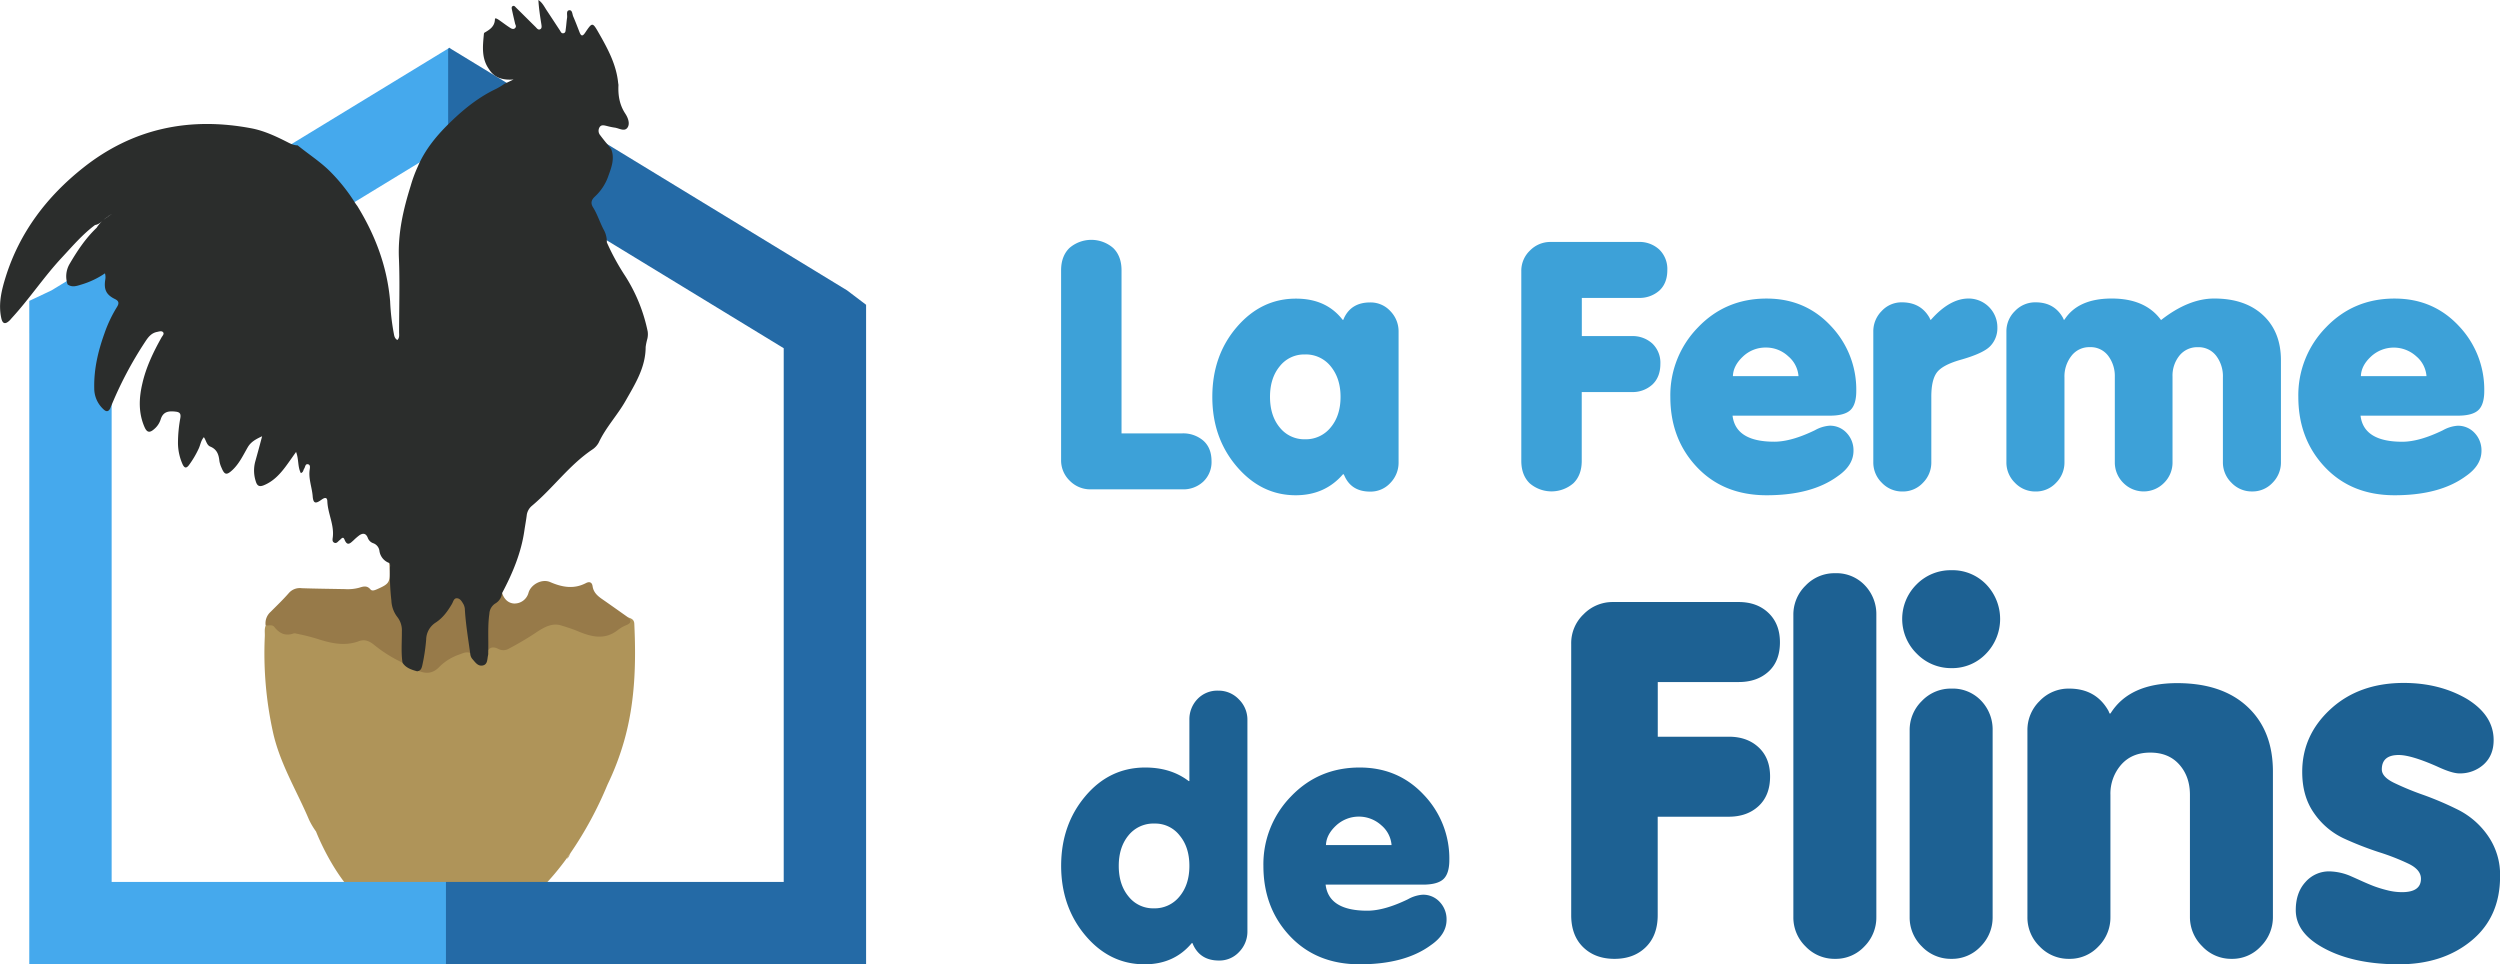
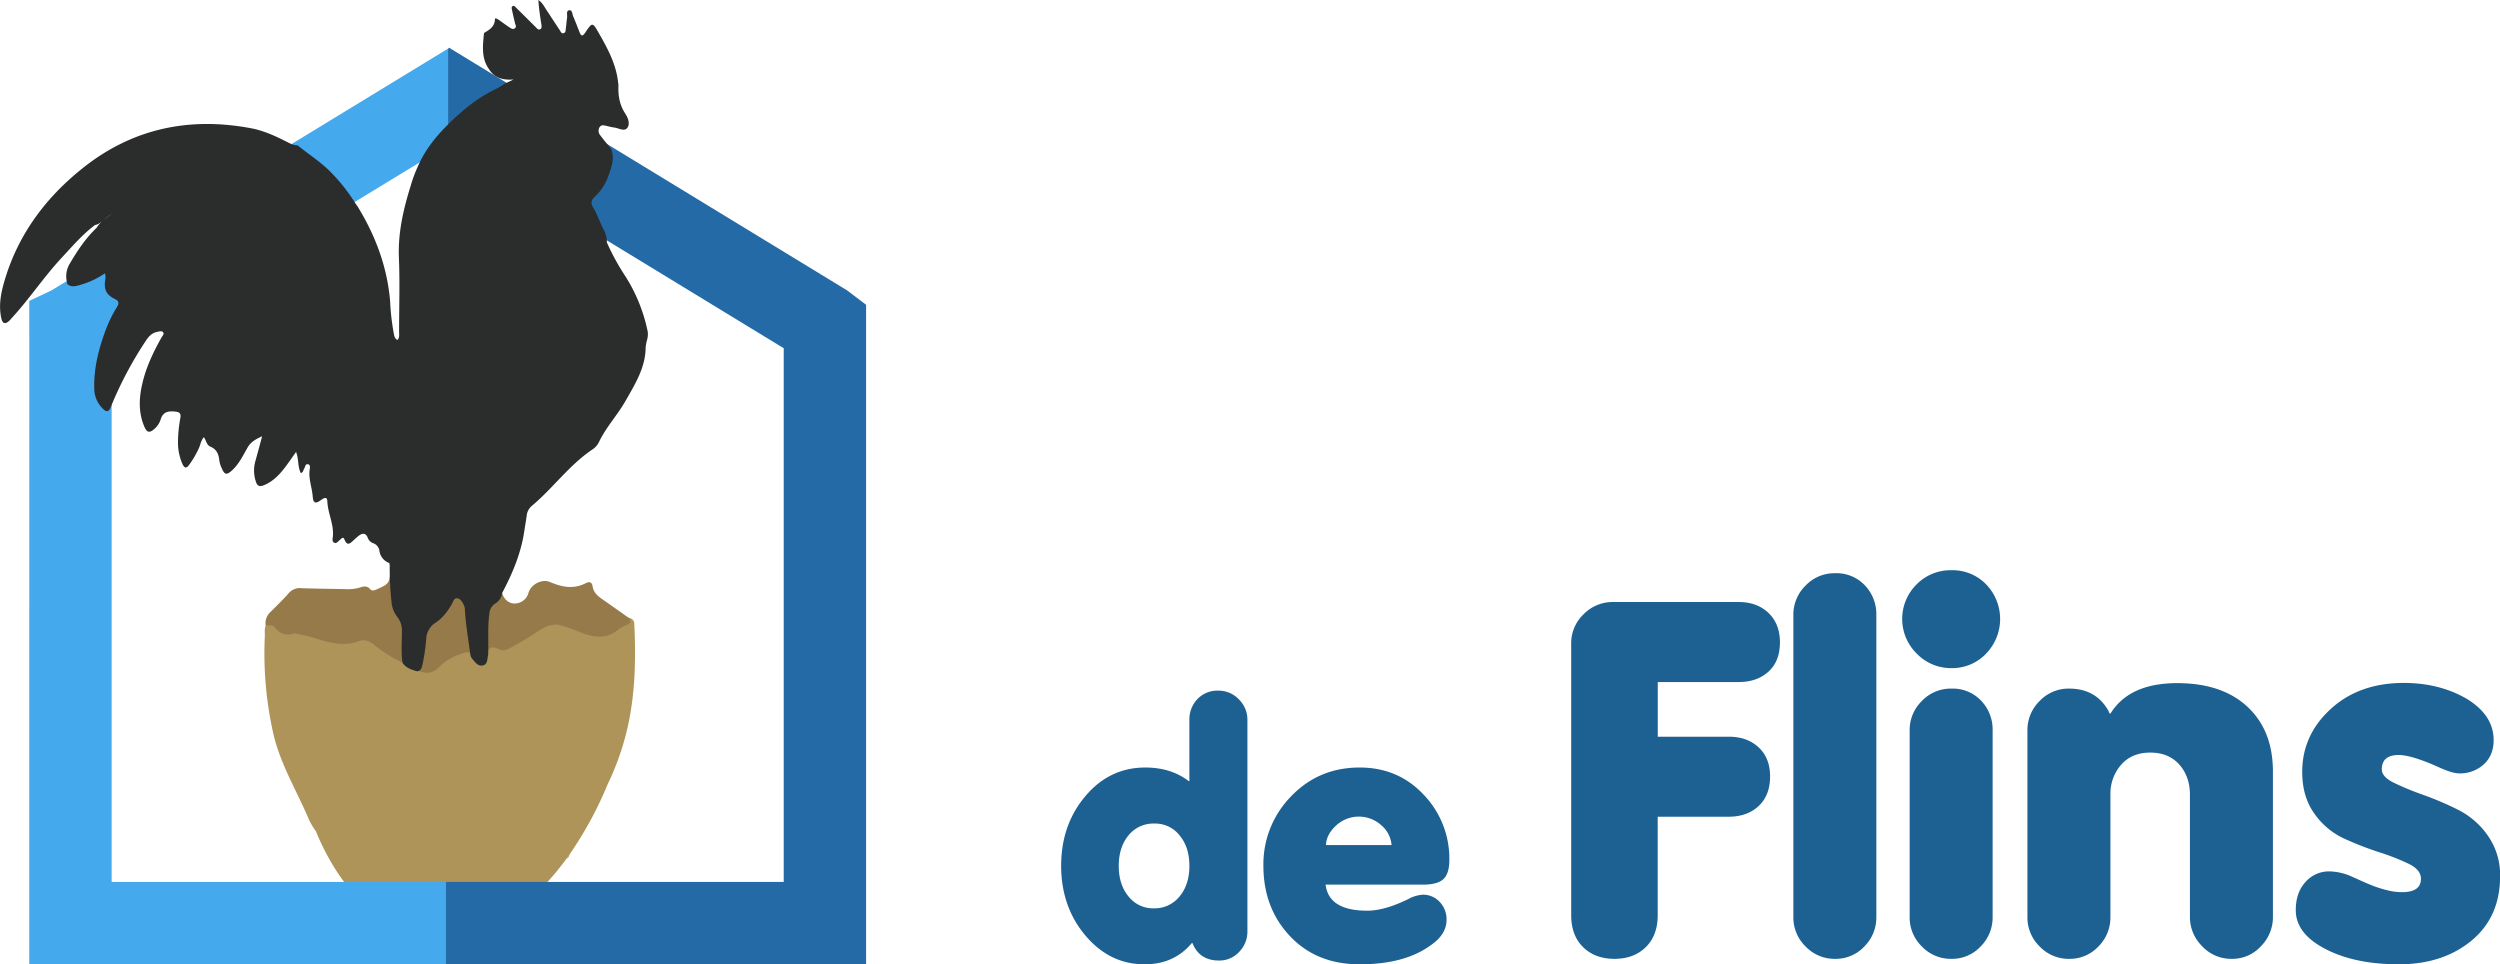
<svg xmlns="http://www.w3.org/2000/svg" aria-label="La Ferme de Flins" role="img" viewBox="0 0 1143.3 441">
  <defs>
    <style>
      .cls-1{fill:#af9459}.cls-2{fill:#977a49}.cls-6{fill:#3da1d8}.cls-7{fill:#1d6193}.cls-3{fill:#45a9ed}.cls-4{fill:#246aa6}.cls-5{fill:#2b2d2c}
    </style>
  </defs>
  <g data-name="Layer 2">
    <g data-name="Layer 1">
      <path d="M285.48 338.67a123.59 123.59 0 0 1-7.63 20.1 1 1 0 0 1-.07.15 169.41 169.41 0 0 1-16.93 31.26l-1.35 1.91c-15.85 22-30.22 28-30.22 28l-53.45-2.05c-18.76-5.69-30.93-36.8-31.3-37.77a33.22 33.22 0 0 1-3.19-5.36c-5.67-13.41-13.47-25.91-16.58-40.42A167.88 167.88 0 0 1 121.1 291c.08-1.67-.28-3.4.45-5 2.07-1.41 3.88-.62 5.35.92a6.79 6.79 0 0 0 6.41 2.12c3.82-.48 7.51.86 11.09 2.05 6.76 2.23 13.5 3.55 20.5 1.15a4.6 4.6 0 0 1 4.32.54c5 3.76 10.64 6.64 15.55 10.57l5.87 3.13A11.8 11.8 0 0 0 202 303.2a20.91 20.91 0 0 1 10.84-5.42c1.44-.27 2.56-.16 3 1.45.78 2.41 2.48 4.71 4.8 4.43 2.1-.24 1.31-3.23 1.73-5 .64-3.06 1.82-3.93 5-2.82a7.66 7.66 0 0 0 6.54-.67 151 151 0 0 0 13.31-8.07c3.86-2.48 7.67-2.37 11.74-1.18 3.45 1 6.78 2.39 10.16 3.62a12.18 12.18 0 0 0 11.17-1.05 42.91 42.91 0 0 1 5.46-3.12c1.51-.62 1.73-1.61 1.51-3 1.44.47 2.73.91 2.82 2.9.85 18.01.36 35.89-4.6 53.4Z" class="cls-1" />
      <path d="M260.85 390.18a10.81 10.81 0 0 1-1.43 2.59c0-.23.05-.45.08-.68Z" class="cls-1" />
      <path d="M184.76 303.37a63.25 63.25 0 0 1-13.85-8.6c-2.09-1.66-4.18-2.52-6.86-1.52-5.92 2.2-11.78 1.13-17.56-.65a92.13 92.13 0 0 0-11-2.83 2.58 2.58 0 0 0-1.19-.09c-3.71 1.31-6.49.06-8.82-2.94-1-1.28-2.63-.53-4-.72a7 7 0 0 1 2.26-6.19c2.82-2.83 5.71-5.59 8.33-8.59A6.65 6.65 0 0 1 138 269c6.58.22 13.16.29 19.74.41a20.15 20.15 0 0 0 6.52-.63c1.84-.58 3.55-1.15 5.14.75.76.91 2 .38 3.07-.08 6-2.68 6.19-3.07 5.53-12a1.12 1.12 0 0 1 .68 1.22c-.44 5.31.94 10.47 1.25 15.73a11.53 11.53 0 0 0 3.09 7.88 6.07 6.07 0 0 1 1.65 4.63c-.03 5.49.04 10.97.09 16.46ZM287.28 282.37c1.61 1.56 1.32 2.61-.75 3.47a16.36 16.36 0 0 0-3.88 2.21c-6 4.8-12.2 3.24-18.48.58-2.37-1-4.86-1.76-7.32-2.54-4.11-1.32-7.52.52-10.82 2.6a141 141 0 0 1-13.28 7.93 4.83 4.83 0 0 1-4.74.19c-2.75-1.37-4.32-.78-5.59 1.82.05-6.34-.29-12.67.53-19a4.58 4.58 0 0 1 2.28-3.87 11.06 11.06 0 0 0 4.39-4.6c.81 2.68 2.69 4.61 5.32 4.83a6.61 6.61 0 0 0 6.76-4.91c1.11-3.84 6.15-6.5 9.86-4.9 5.45 2.36 10.82 3.39 16.4.48 1.54-.8 2.77-.47 3.05 1.46.4 2.73 2.18 4.36 4.3 5.82 4.01 2.78 7.98 5.62 11.97 8.43ZM215.88 299.23c-1.92-1.66-3.9-.6-5.73.06a23.74 23.74 0 0 0-9.27 5.73c-3.18 3.34-6.52 3.14-10.24 1.48 1.33-.07 1.56-1.11 1.7-2.1.65-4.33 1.39-8.66 1.81-13 .27-2.8 1.25-5.11 3.57-6.58a25.54 25.54 0 0 0 9.15-10.82c1-2 1.94-2.7 3.84-.64a9.55 9.55 0 0 1 2.8 6c.6 6.64 1.56 13.25 2.37 19.87Z" class="cls-2" />
      <path d="M51.06 372.98V160.14L225.32 53.9l-19.75-32.07-182 110.96-10.18 4.81v14.81h.01l-.01 250.92V441h190.78v-37.67H51.06v-30.35z" class="cls-3" />
      <path d="M387.38 132.79 205.37 21.83l-.43.7v43.14l153.47 93.58v244.08H203.94V441h192.14V139.38l-8.7-6.59z" class="cls-4" />
      <path d="M178 257.46a6.84 6.84 0 0 1-4.48-5.53 4.3 4.3 0 0 0-2.9-3.53 4.05 4.05 0 0 1-2.44-2.48c-.86-2.19-2.36-2.2-4-1a28.44 28.44 0 0 0-2.49 2.17c-1.49 1.34-2.86 2.86-4.14-.33-.69-1.75-1.54-.21-2.24.27s-1.33 1.73-2.5 1.13c-1-.51-.72-1.64-.62-2.45.71-5.72-2.29-10.87-2.49-16.47-.08-2.19-1.49-1.57-2.71-.69-2.74 2-3.76 1.68-4-1.71-.34-4.06-2-8-1.35-12.15.12-.83.36-2.08-.7-2.36-1.37-.35-1.3 1.19-1.81 1.94s-.31 1.6-1.54 2.1c-1.53-2.89-.88-6.31-2.19-9.7-1.8 2.53-3.35 4.81-5 7-2.62 3.45-5.56 6.52-9.71 8.23-2.09.86-3.1.32-3.73-1.81a15.85 15.85 0 0 1-.19-9.15c1-3.59 2-7.22 3.1-11.43-3.09 1.42-5.21 2.67-6.6 5.08-2.09 3.62-3.88 7.47-7 10.38-2.63 2.44-3.59 2.23-4.93-1a12 12 0 0 1-1-3.12c-.3-2.94-1.1-5.36-4.18-6.62-1.66-.68-1.85-2.76-2.92-4.3-1.42 1.59-1.58 3.64-2.43 5.35a43.14 43.14 0 0 1-4.43 7.46c-1.16 1.5-2 1.37-2.83-.3a24.33 24.33 0 0 1-2.16-9.88 64.22 64.22 0 0 1 1.07-11.33c.33-2-.13-2.8-2.33-3-3.24-.35-5.61.1-6.68 3.66a9.44 9.44 0 0 1-3 4.39c-2 1.76-3.24 1.55-4.34-.93-2.86-6.52-2.6-13.24-1-20 1.71-7.48 5-14.31 8.74-21 .43-.76 1.37-1.61.74-2.4s-1.87-.34-2.83-.14c-2.47.49-3.9 2.26-5.19 4.22a172.45 172.45 0 0 0-16.16 30.72c-1.18 2.32-2.55 1-3.53 0a12.91 12.91 0 0 1-3.78-9.19c-.2-8.73 1.77-17.06 4.71-25.2a60.28 60.28 0 0 1 5.64-11.9c.88-1.39 1.23-2.65-.78-3.65-4.14-2-5.24-4.4-4.52-9A6.45 6.45 0 0 0 48 125a38.49 38.49 0 0 1-10.81 5.14c-2.08.63-4.22 1.44-6.29-.09a11.25 11.25 0 0 1 .85-9.21c3.51-6 7.34-11.82 12.44-16.66a15.84 15.84 0 0 1 5.22-5.08 4 4 0 0 1 1.86-1.1 3.82 3.82 0 0 0-2 1.15c-2.05 1.06-3.3 3.38-5.8 3.75-5.78 4.3-10.41 9.78-15.28 15-8.1 8.7-14.68 18.68-22.71 27.44-.41.44-.77.93-1.21 1.33-1.93 1.77-3.11 1.41-3.68-1.16-1.43-6.5.1-12.73 2-18.84C9 106.2 21.49 89.83 38.12 76.66c22.66-17.95 48.52-23.32 76.73-18 5.62 1.05 10.82 3.43 15.93 6 1.67.84 3.34 1.82 5.33 1.8 4.83 3.95 10.13 7.32 14.6 11.7A82.27 82.27 0 0 1 161.9 92a23.31 23.31 0 0 0 1.51 2.21c8.24 13.39 13.66 27.73 15 43.53A105.39 105.39 0 0 0 180 152c.27 1.23.26 2.62 1.7 3.49 1.12-1 .81-2.37.81-3.59 0-11.29.39-22.6-.08-33.88-.48-11.43 2-22.22 5.36-32.95a61.85 61.85 0 0 1 3.21-8.75c3.49-8.25 9.18-14.91 15.53-21 6.06-5.81 12.61-11 20.29-14.65a29.79 29.79 0 0 0 3.83-2.32c1.44-.64 2.85-1.35 4.23-2-4.49.35-8.56-.45-11.22-4.67-3.51-4.89-2.91-10.39-2.39-15.89 0-.29.08-.72.27-.83 2.43-1.41 4.69-2.79 4.81-6.18 0-.86 1.3 0 1.92.41 1.71 1.2 3.37 2.48 5.14 3.6.61.39 1.53.77 2.2 0s.11-1.31-.05-2c-.5-2.13-1-4.26-1.45-6.41-.11-.53-.3-1.27.39-1.6s1.08.3 1.49.7c3 2.95 5.95 5.91 8.94 8.86.55.55 1.11 1.43 2 1.09 1-.42.77-1.49.64-2.37-.57-3.6-1.15-7.27-1.35-11.06 1.89 1.25 2.74 3.16 3.87 4.85 2 3 3.94 6 5.93 9 .41.63.71 1.59 1.73 1.34s.87-1.25 1-2c.24-1.68.32-3.38.59-5.06.19-1.2-.52-3.15.87-3.42 1.57-.31 1.47 1.78 1.95 2.86 1.05 2.38 1.95 4.81 2.9 7.23.75 1.9 1.47 1.76 2.55.15 3.32-4.92 3.35-4.89 6.36.38 4.06 7.13 7.95 14.33 8.74 22.72a5.58 5.58 0 0 1 .12.89c-.21 4.66.47 9 3.15 13.06 1.2 1.82 2.32 4.65.89 6.49s-3.9.05-5.92-.15a30.92 30.92 0 0 1-3.51-.75c-1.17-.26-2.45-.68-3.25.6a3.16 3.16 0 0 0 .31 3.67c1.6 2.16 3.35 4.21 5 6.31 1.79 4.5 0 8.68-1.45 12.76a22.94 22.94 0 0 1-5.94 8.92c-1.59 1.47-2.18 2.9-.88 5 1.95 3.13 3.05 6.71 4.75 10a11.26 11.26 0 0 1 1.54 6 107.67 107.67 0 0 0 8.42 15.4 75.12 75.12 0 0 1 10.27 25.38 9.24 9.24 0 0 1-.15 3.26 27.32 27.32 0 0 0-.79 3.8c0 9.38-4.87 17-9.2 24.65-3.69 6.51-9 12.09-12.23 19a8.76 8.76 0 0 1-3 3.27c-10.62 7.16-18 17.73-27.75 25.85a6.67 6.67 0 0 0-2.23 4.43c-.3 2.28-.73 4.54-1.06 6.81-1.47 10.19-5.4 19.51-10.18 28.53a6.25 6.25 0 0 1-3.12 4.76 5.88 5.88 0 0 0-2.7 4.67c-.85 5.94-.33 11.9-.53 17.85a4.24 4.24 0 0 1-.07 1.18c-.43 1.75-.12 4.15-2.39 4.64s-3.47-1.48-4.78-2.94a4.11 4.11 0 0 1-.9-1.85c-.92-6.81-2.09-13.6-2.52-20.48a5.87 5.87 0 0 0-.59-2.61c-.7-1.21-1.46-2.66-2.89-2.84-1.6-.21-1.83 1.56-2.46 2.61-1.95 3.3-4.13 6.36-7.42 8.49a9.38 9.38 0 0 0-4.35 7.74 87 87 0 0 1-1.71 11.55c-.3 1.38-.63 2.79-2.43 3-2.57-.72-5.1-1.5-6.68-3.91-.71-4.76-.26-9.54-.3-14.31a9.8 9.8 0 0 0-2.1-6.65 13.17 13.17 0 0 1-2.69-7.48 110.17 110.17 0 0 1-.67-14.87c.03-.78.32-1.67-.32-2.32Z" class="cls-5" />
-       <path d="M498.79 223.79a13.1 13.1 0 0 1-9.53-3.9 12.92 12.92 0 0 1-4-9.61v-86.62q0-6.51 3.82-10.25a15.3 15.3 0 0 1 20 0q3.83 3.74 3.82 10.25v74.54h27.65a14.12 14.12 0 0 1 9.78 3.34q3.72 3.33 3.73 9.37a12.32 12.32 0 0 1-3.73 9.3 13.34 13.34 0 0 1-9.62 3.58ZM592.56 226.49q-15.73 0-26.94-13.11t-11.2-31.87q0-18.91 11.2-31.94t27.1-13q13.83 0 21.3 9.69h.31l.32-.8q3.35-7.14 11.92-7.15a12.24 12.24 0 0 1 9.3 4 13.22 13.22 0 0 1 3.73 9.37v59.76a13.23 13.23 0 0 1-3.73 9.38 12.23 12.23 0 0 1-9.3 4q-8.58 0-11.76-7.31l-.32-.63h-.31q-8.28 9.61-21.62 9.61Zm-7.31-31a14.32 14.32 0 0 0 11.6 5.4 14.54 14.54 0 0 0 11.68-5.4q4.53-5.4 4.53-14 0-8.41-4.45-13.9a14.55 14.55 0 0 0-11.92-5.49 14.17 14.17 0 0 0-11.44 5.41q-4.46 5.4-4.45 14t4.45 13.99ZM719.54 221a15.3 15.3 0 0 1-20 0q-3.81-3.73-3.82-10.25V124a12.76 12.76 0 0 1 4-9.46 13 13 0 0 1 9.37-3.89h40.21a13.28 13.28 0 0 1 9.54 3.49 12.38 12.38 0 0 1 3.66 9.38q0 6-3.66 9.38a13.63 13.63 0 0 1-9.54 3.34h-25.9v17.46h22.73a13.4 13.4 0 0 1 9.53 3.42 12.1 12.1 0 0 1 3.66 9.29q0 6-3.66 9.46a13.4 13.4 0 0 1-9.53 3.42h-22.77v31.47q0 6.51-3.82 10.24ZM807.91 226.49q-19.71 0-31.87-12.87t-12.16-32.11a44.31 44.31 0 0 1 12.64-31.78q12.63-13.2 31.39-13.19 17.64 0 29.32 12.47a42.08 42.08 0 0 1 11.68 29.8c0 4.13-.9 7.05-2.7 8.74s-4.93 2.54-9.38 2.54h-44.5Q793.77 202 811.4 202q7.79 0 18.6-5.25a16 16 0 0 1 6.67-2.07 10.28 10.28 0 0 1 7.87 3.34 11.48 11.48 0 0 1 3.1 8.11q0 6.67-7.15 11.6-11.92 8.77-32.58 8.76ZM792.49 172h30a13.16 13.16 0 0 0-4.69-9.06 14.74 14.74 0 0 0-10.25-4 14.89 14.89 0 0 0-10.49 4.14q-4.41 4.13-4.57 8.92ZM879.42 220.77a12.46 12.46 0 0 1-9.37 4 12.75 12.75 0 0 1-9.46-4 12.93 12.93 0 0 1-3.89-9.38v-59.76a13.09 13.09 0 0 1 3.81-9.37 12.32 12.32 0 0 1 9.22-4q8.74 0 12.72 7.15l.31.8h.32q8.58-9.69 17.17-9.69a13.16 13.16 0 0 1 13.19 13.35 11.8 11.8 0 0 1-3.18 8.34q-3.18 3.42-14 6.44-8.1 2.37-10.57 5.8t-2.46 11v29.88a13.06 13.06 0 0 1-3.81 9.44ZM940.3 220.77a12.5 12.5 0 0 1-9.38 4 12.75 12.75 0 0 1-9.46-4 12.93 12.93 0 0 1-3.89-9.38v-59.76a12.92 12.92 0 0 1 3.89-9.37 12.76 12.76 0 0 1 9.46-4q8.58 0 12.55 7.15l.32.8h.32q6.2-9.69 21.61-9.69t22.57 9.85q12.56-9.85 24.32-9.85 14.14 0 22.33 7.62t8.18 20.66v46.57a13.1 13.1 0 0 1-3.81 9.38 12.48 12.48 0 0 1-9.38 4 12.71 12.71 0 0 1-9.45-4 12.94 12.94 0 0 1-3.9-9.38v-38.76a15.45 15.45 0 0 0-3.1-9.93 10.08 10.08 0 0 0-8.34-3.9 10.41 10.41 0 0 0-8.42 3.82 14.58 14.58 0 0 0-3.18 9.69v39.1a13.06 13.06 0 0 1-3.82 9.38 13.05 13.05 0 0 1-18.75 0 13.1 13.1 0 0 1-3.82-9.38v-39.1a15.32 15.32 0 0 0-3-9.53 10 10 0 0 0-8.43-4 10.24 10.24 0 0 0-8.42 4 15.26 15.26 0 0 0-3.18 9.85v38.78a13.1 13.1 0 0 1-3.82 9.38ZM1095.09 226.49q-19.71 0-31.86-12.87t-12.16-32.11a44.3 44.3 0 0 1 12.63-31.78q12.65-13.2 31.39-13.19 17.64 0 29.33 12.47a42.12 42.12 0 0 1 11.68 29.8c0 4.13-.9 7.05-2.7 8.74s-4.93 2.54-9.38 2.54h-44.5q1.43 11.92 19.07 11.93 7.79 0 18.59-5.25a16.05 16.05 0 0 1 6.68-2.07 10.3 10.3 0 0 1 7.87 3.34 11.52 11.52 0 0 1 3.1 8.11q0 6.67-7.16 11.6-11.91 8.75-32.58 8.74ZM1079.68 172h30a13.15 13.15 0 0 0-4.68-9.06 15.28 15.28 0 0 0-20.74.16q-4.42 4.11-4.58 8.9Z" class="cls-6" />
      <path d="M523.43 441q-15.9 0-27-13.11T485.28 396q0-18.75 11.05-31.87T523.74 351q11.76 0 19.87 6.2h.32v-28a13.35 13.35 0 0 1 3.65-9.46 12.51 12.51 0 0 1 9.54-3.89 12.75 12.75 0 0 1 9.46 4 13 13 0 0 1 3.89 9.38v96.67a13.25 13.25 0 0 1-3.73 9.37 12.24 12.24 0 0 1-9.3 4q-8.43 0-11.76-7.15l-.32-.8H545q-8.06 9.68-21.57 9.68Zm-7.31-31a14.3 14.3 0 0 0 11.6 5.4 14.54 14.54 0 0 0 11.68-5.4q4.53-5.42 4.53-14t-4.45-13.91a14.09 14.09 0 0 0-11.48-5.46 14.63 14.63 0 0 0-11.92 5.4q-4.46 5.42-4.45 14t4.49 13.97ZM621.8 441q-19.71 0-31.86-12.88T577.78 396a44.32 44.32 0 0 1 12.63-31.79Q603.06 351 621.8 351q17.64 0 29.32 12.48a42.09 42.09 0 0 1 11.69 29.8c0 4.13-.9 7.05-2.7 8.74s-4.93 2.54-9.38 2.54h-44.5q1.42 11.92 19.07 11.92 7.79 0 18.59-5.24a16.05 16.05 0 0 1 6.68-2.07 10.26 10.26 0 0 1 7.87 3.34 11.48 11.48 0 0 1 3.1 8.1q0 6.68-7.16 11.61Q642.47 441 621.8 441Zm-15.41-54.52h30a13.15 13.15 0 0 0-4.68-9.06 15.3 15.3 0 0 0-20.74.16q-4.43 4.14-4.58 8.9ZM752.64 433.16q-5.45 5.34-14.31 5.34T724 433.16q-5.46-5.34-5.46-14.66V294.41a18.22 18.22 0 0 1 5.69-13.52 18.5 18.5 0 0 1 13.4-5.57h57.5q8.42 0 13.64 5t5.23 13.41q0 8.64-5.23 13.41t-13.64 4.77h-37v25h32.5q8.4 0 13.63 4.88t5.23 13.3q0 8.64-5.23 13.52t-13.66 4.89h-32.5v45q0 9.31-5.46 14.66ZM852.64 432.81a17.87 17.87 0 0 1-13.41 5.69 18.21 18.21 0 0 1-13.52-5.69 18.46 18.46 0 0 1-5.57-13.4V281.23a18.5 18.5 0 0 1 5.57-13.41 18.2 18.2 0 0 1 13.52-5.68 17.84 17.84 0 0 1 13.63 5.57 19 19 0 0 1 5.23 13.52v138.18a18.71 18.71 0 0 1-5.45 13.4ZM892.41 305.55a21.8 21.8 0 0 1-15.8-6.59 22.24 22.24 0 0 1-.11-31.71 21.85 21.85 0 0 1 15.91-6.48 21.37 21.37 0 0 1 15.9 6.48 22.78 22.78 0 0 1-.11 31.75 21.31 21.31 0 0 1-15.79 6.55Zm13.4 127.26a17.84 17.84 0 0 1-13.4 5.69 18.23 18.23 0 0 1-13.53-5.69 18.49 18.49 0 0 1-5.56-13.4V334a18.49 18.49 0 0 1 5.56-13.4 18.23 18.23 0 0 1 13.53-5.69 17.86 17.86 0 0 1 13.59 5.52 19 19 0 0 1 5.27 13.57v85.46a18.68 18.68 0 0 1-5.46 13.35ZM959.68 432.81a17.87 17.87 0 0 1-13.41 5.69 18.21 18.21 0 0 1-13.52-5.69 18.46 18.46 0 0 1-5.57-13.4V334a18.46 18.46 0 0 1 5.57-13.4 18.21 18.21 0 0 1 13.52-5.69q12.27 0 18 10.23l.46 1.14h.45q8.64-13.86 30.45-13.87 20.68 0 32.28 10.91t11.54 29.68v66.37a18.82 18.82 0 0 1-5.45 13.33 17.69 17.69 0 0 1-13.41 5.8 18.07 18.07 0 0 1-13.52-5.8 18.64 18.64 0 0 1-5.57-13.29V363.5q0-8.4-4.88-13.87t-13.3-5.45q-8.4 0-13.29 5.57a20.08 20.08 0 0 0-4.89 13.75v55.91a18.71 18.71 0 0 1-5.46 13.4ZM1097.17 441q-22.5 0-36.59-8.64-10.68-6.58-10.68-16.14 0-8 4.43-12.84a14.29 14.29 0 0 1 11-4.88 26.07 26.07 0 0 1 9.32 2q1.59.69 5.11 2.28t5.91 2.5a56.82 56.82 0 0 0 5.91 1.81 27.5 27.5 0 0 0 6.93.91q8.64 0 8.64-6.13 0-4.1-5.57-6.82a104.16 104.16 0 0 0-13.64-5.34 150.53 150.53 0 0 1-16-6.25 34 34 0 0 1-13.52-11.36q-5.57-7.72-5.57-19.1 0-16.82 13-28.74t33.41-11.94q16.35 0 28.86 7.28 12.27 7.5 12.27 18.86 0 7-4.54 11.13a16.07 16.07 0 0 1-11.14 4.1q-3.4 0-10.23-3.19-11.82-5.22-17.5-5.22-7.73 0-7.73 6.59c0 2.27 1.86 4.32 5.57 6.13a130.42 130.42 0 0 0 13.53 5.57 145.83 145.83 0 0 1 15.91 6.82 36.59 36.59 0 0 1 13.52 11.82 31.17 31.17 0 0 1 5.56 18.52q0 18.64-13.06 29.43T1097.17 441Z" class="cls-7" />
    </g>
  </g>
</svg>